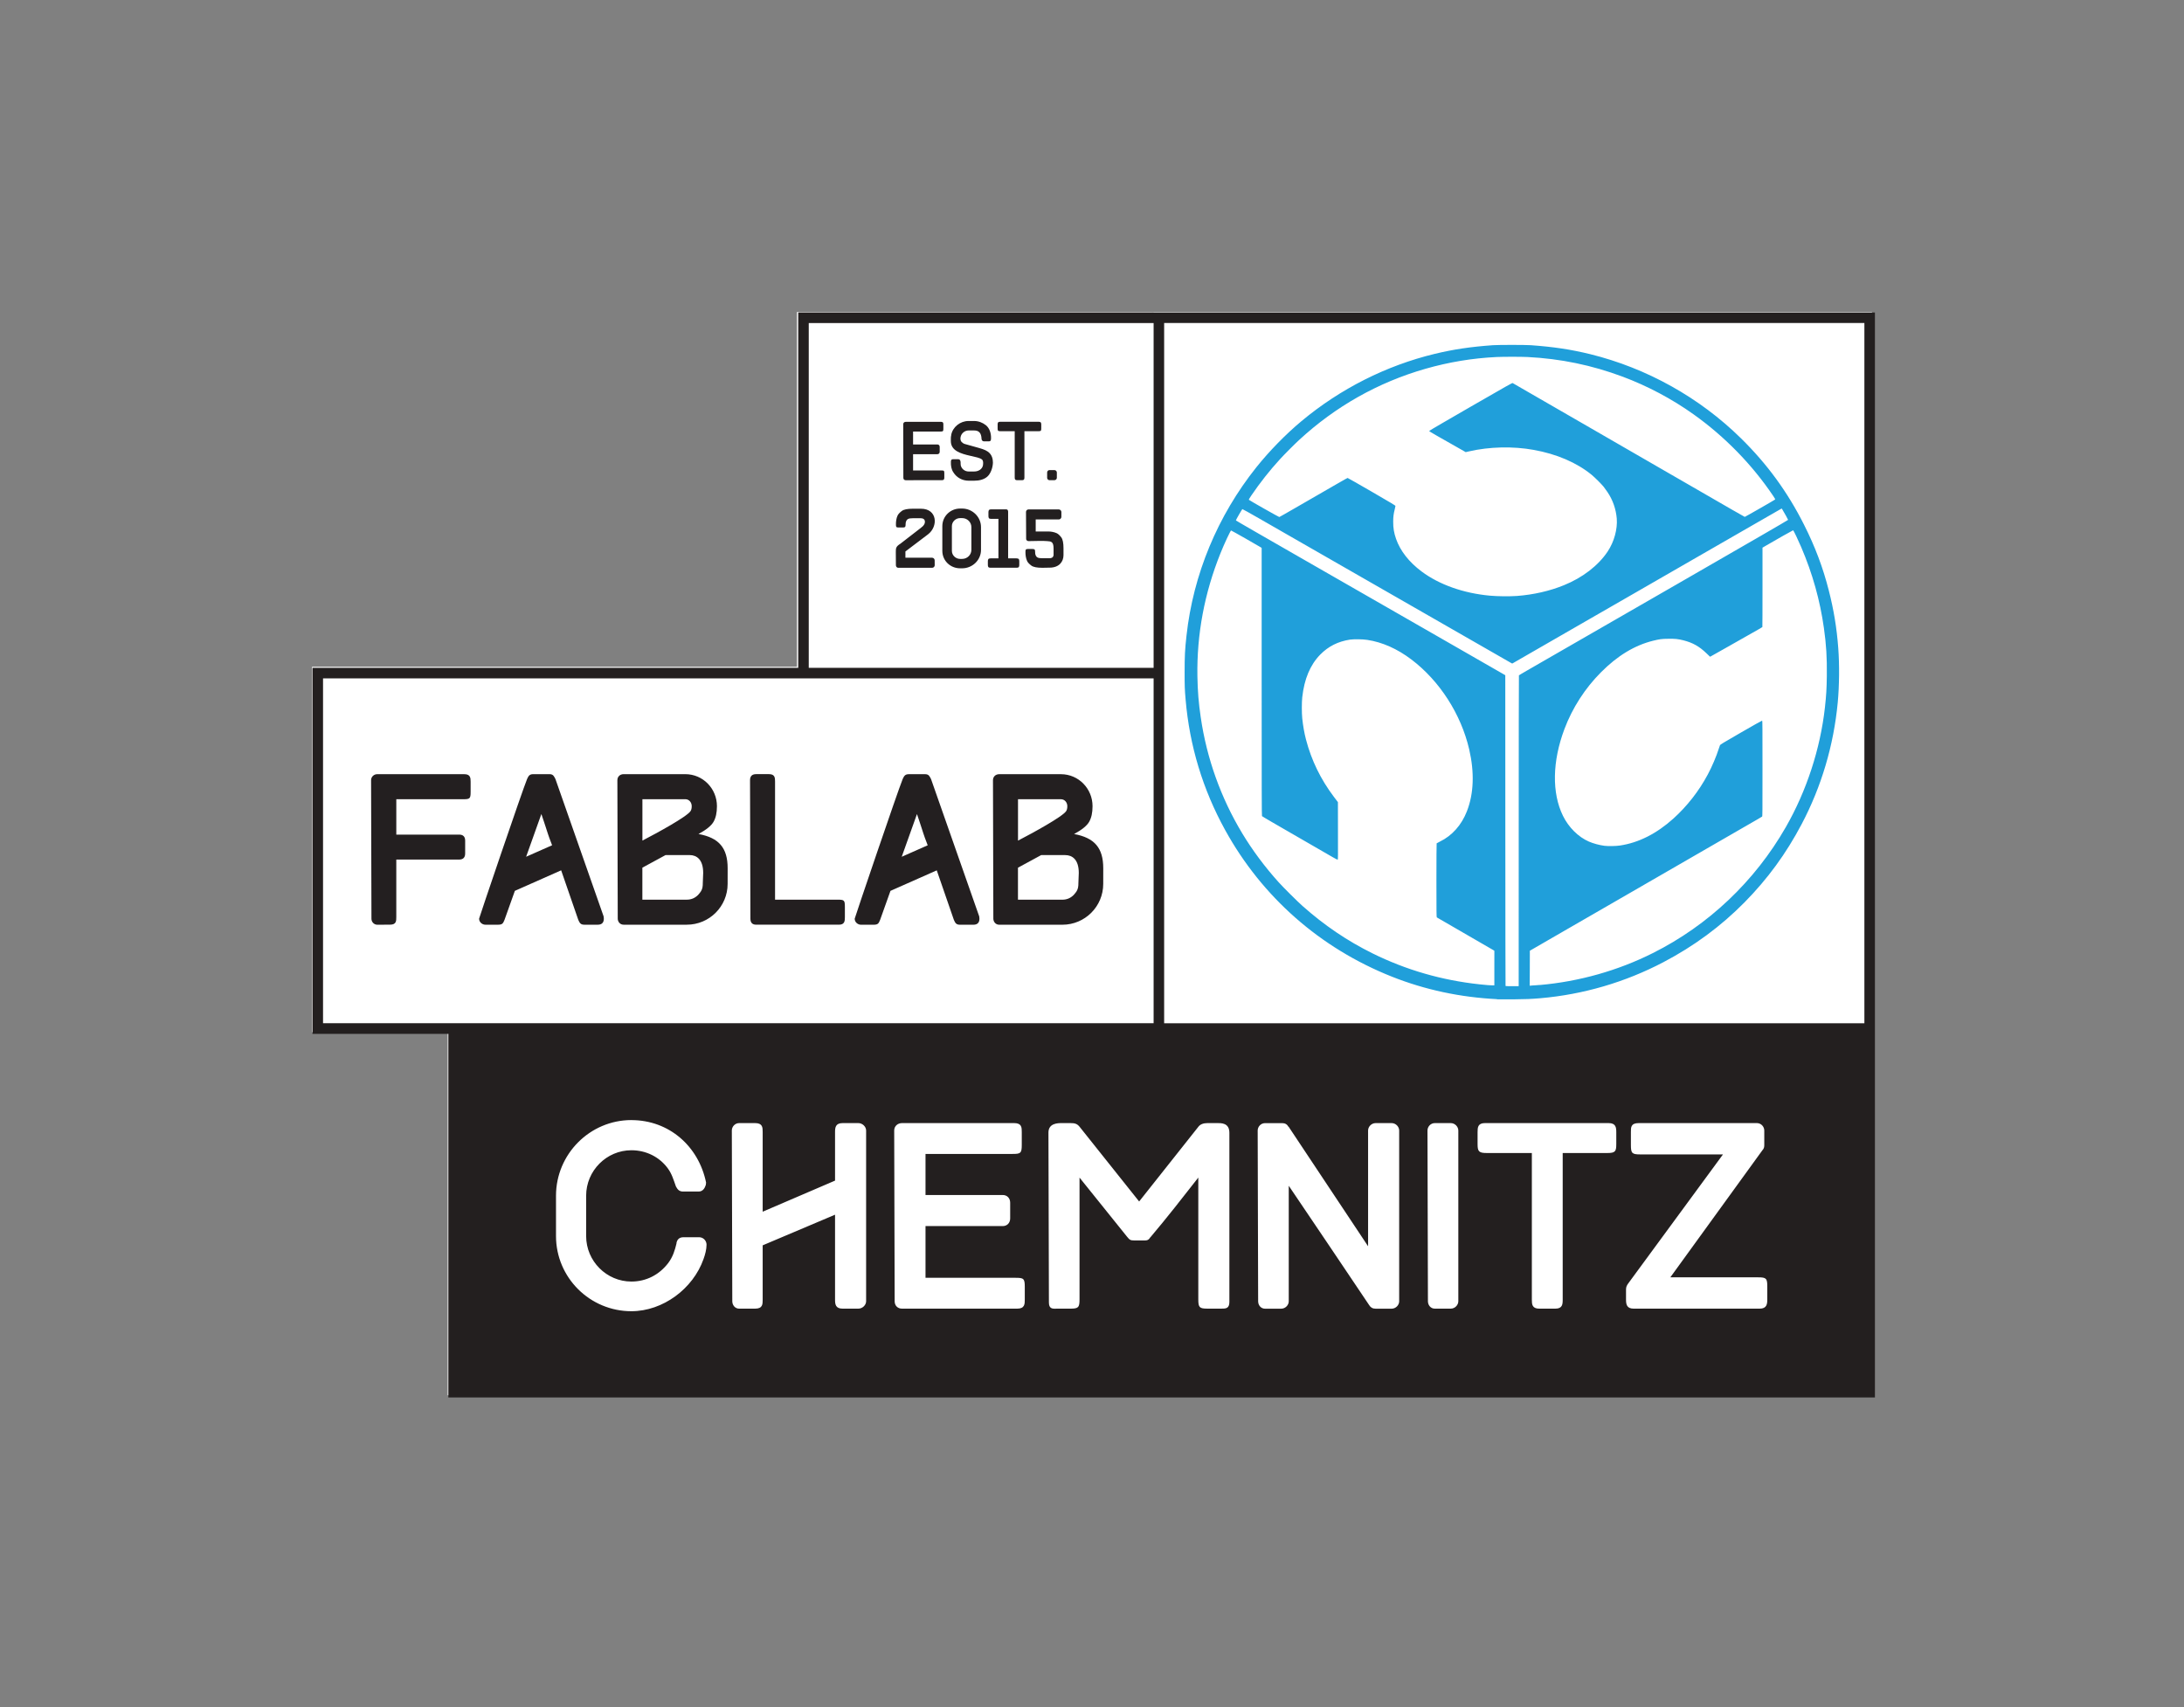
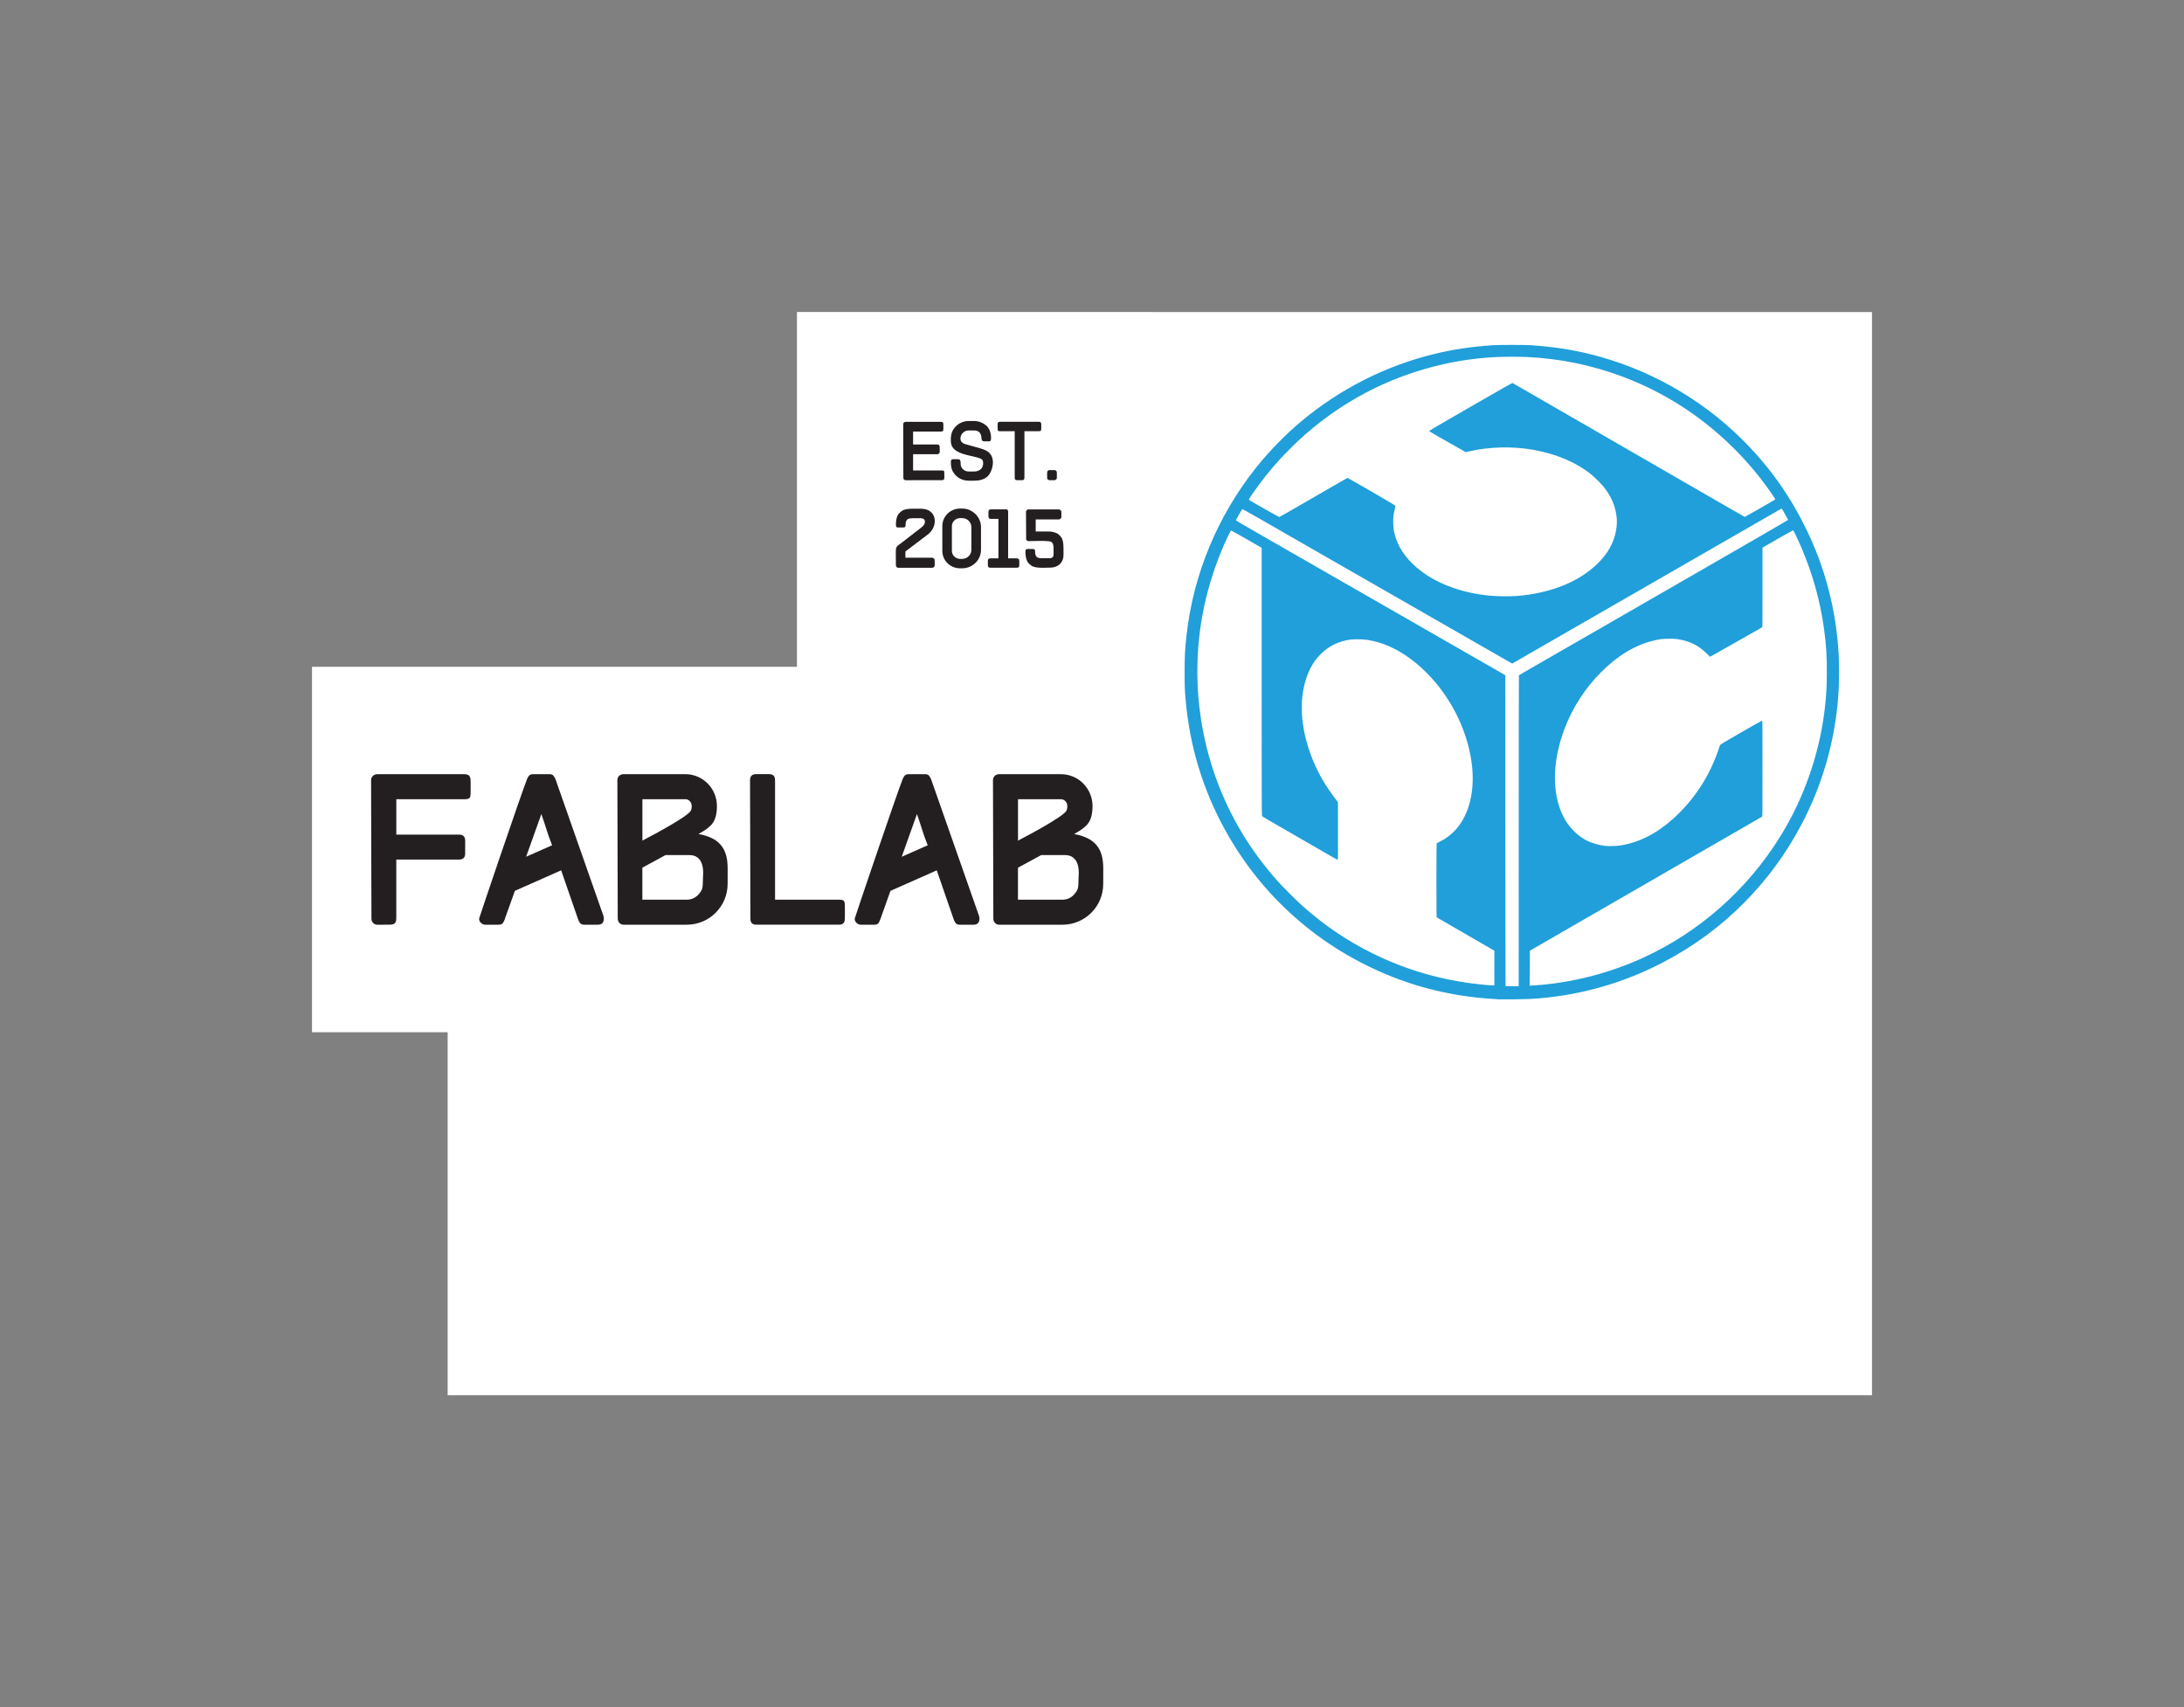
<svg xmlns="http://www.w3.org/2000/svg" xmlns:ns1="http://sodipodi.sourceforge.net/DTD/sodipodi-0.dtd" xmlns:ns2="http://www.inkscape.org/namespaces/inkscape" ns1:docname="Logo_FabLabChemnitz_PathConverted.svg" ns2:version="1.1-alpha (7daf85a, 2021-02-16)" ns2:export-ydpi="718.89301" ns2:export-xdpi="718.89301" ns2:export-filename="test.png" id="svg" version="1.1" viewBox="0 0 94.827 74.127" height="280.164" width="358.4">
  <rect x="0" y="0" width="94.827" height="74.127" fill="#808080" stroke="none" />
  <ns1:namedview id="namedview" pagecolor="#ffffff" bordercolor="#666666" borderopacity="1.0" objecttolerance="10.0" gridtolerance="10.0" guidetolerance="10.0" ns2:pageshadow="2" ns2:pageopacity="0" ns2:pagecheckerboard="true" ns2:document-units="mm" showgrid="false" ns2:zoom="2.8222222" ns2:cx="101.33858" ns2:cy="97.972442" ns2:window-width="1920" ns2:window-height="964" ns2:window-x="0" ns2:window-y="27" ns2:window-maximized="1" ns2:current-layer="Logo" ns2:showpageshadow="false" showborder="true" units="px" height="256px" ns2:snap-grids="false" fit-margin-left="51.2" fit-margin-bottom="51.2" fit-margin-top="51.2" fit-margin-right="51.2" />
  <defs id="defs" />
  <g ns2:label="Logo" ns2:groupmode="layer" id="Logo" transform="translate(13.547,13.547)" style="display:inline">
    <path id="Background" style="color:#000000;display:inline;fill:#ffffff;fill-opacity:0.997;stroke:none;stroke-width:0.609;stroke-miterlimit:10" d="M 21.056,-2.0724631e-4 V 15.404 H -2.0766779e-4 V 31.271 L 5.89,31.272 V 47.034 H 67.733 V 8.2621369e-4 h -31.269 v -0.001 z" ns1:nodetypes="ccccccccccc" />
-     <path id="Kasten" style="color:#000000;display:inline;fill:#231f1f;fill-opacity:0.997;stroke:none;stroke-width:2.303;stroke-miterlimit:10" d="M 130.783 51.199 L 130.783 109.42 L 51.199 109.42 L 51.199 169.391 L 73.463 169.393 L 73.463 228.965 L 307.197 228.965 L 307.197 51.203 L 189.014 51.203 L 189.014 51.199 L 130.783 51.199 z M 190.74 52.924 L 305.471 52.924 L 305.471 167.66 L 190.74 167.66 L 190.74 52.924 z M 132.51 52.928 L 189.014 52.928 L 189.014 109.42 L 132.51 109.42 L 132.51 52.928 z M 52.928 111.146 L 189.014 111.146 L 189.014 167.65 L 52.928 167.65 L 52.928 111.146 z M 103.449 183.52 L 103.447 183.525 C 109.642 183.525 114.469 187.819 115.686 193.748 C 115.686 193.785 115.648 194.081 115.648 194.127 C 115.496 194.621 115.193 195.23 114.471 195.23 L 111.924 195.23 C 111.278 195.23 111.012 194.889 110.746 194.395 C 110.328 193.216 110.062 192.304 109.416 191.43 C 108.048 189.567 105.882 188.465 103.449 188.465 C 99.383 188.465 96.037 191.81 96.037 195.914 L 96.037 202.527 C 96.037 206.632 99.383 209.977 103.449 209.977 C 105.882 209.977 108.01 208.874 109.492 206.936 C 110.252 205.91 110.555 204.923 110.859 203.668 L 110.822 203.74 C 110.936 203.056 111.316 202.715 112 202.715 L 114.547 202.715 C 115.269 202.715 115.764 203.324 115.764 203.932 C 115.764 204.692 115.536 205.565 115.27 206.287 C 113.559 211.152 108.618 214.838 103.449 214.838 C 96.646 214.838 91.098 209.328 91.098 202.525 L 91.098 195.91 C 91.098 189.107 96.646 183.52 103.449 183.52 z M 199.338 184.012 C 200.06 184.012 201.428 183.937 201.428 185.609 L 201.428 213.314 C 201.428 214.416 200.82 214.416 200.098 214.416 L 197.855 214.416 C 196.525 214.416 196.336 214.227 196.336 212.896 L 196.336 192.943 C 193.714 196.287 191.205 199.518 188.469 202.748 L 188.506 202.674 C 188.164 203.244 187.935 203.244 187.365 203.244 L 185.883 203.244 C 185.161 203.244 185.084 203.131 184.666 202.637 L 176.875 192.945 L 176.875 212.898 C 176.875 214.229 176.686 214.418 175.355 214.418 L 173.113 214.418 C 172.391 214.456 171.859 214.419 171.859 213.393 L 171.783 185.572 C 171.783 184.014 173.342 184.014 173.988 184.014 L 175.355 184.014 C 176.078 184.014 176.495 184.091 176.951 184.699 L 186.643 196.859 L 196.373 184.584 C 196.677 184.204 197.171 184.014 197.855 184.014 L 199.338 184.012 z M 121.121 184.014 L 123.707 184.014 C 124.961 184.014 124.961 184.736 124.961 185.496 L 124.961 198.533 L 136.818 193.439 L 136.818 185.496 C 136.818 184.736 136.894 184.014 138.072 184.014 L 140.619 184.014 C 141.341 184.014 141.91 184.622 141.91 185.23 L 141.91 213.203 C 141.91 213.811 141.341 214.418 140.619 214.418 L 138.072 214.418 C 136.894 214.418 136.818 213.697 136.818 212.938 L 136.818 199.025 L 124.961 204.043 L 124.961 212.938 C 124.961 213.697 124.961 214.418 123.707 214.418 L 121.121 214.418 C 120.399 214.418 119.982 213.811 119.982 213.203 L 119.906 185.23 C 119.906 184.622 120.399 184.014 121.121 184.014 z M 147.803 184.014 L 166.158 184.014 C 167.412 184.014 167.412 184.736 167.412 185.496 L 167.412 187.586 C 167.412 188.953 167.223 189.068 165.893 189.068 L 151.641 189.068 L 151.641 195.797 L 164.297 195.797 C 165.019 195.797 165.512 196.329 165.512 197.051 L 165.512 199.635 C 165.512 200.357 165.019 200.889 164.297 200.889 L 151.641 200.889 L 151.641 209.363 L 166.387 209.363 C 167.717 209.363 167.906 209.477 167.906 210.846 L 167.906 212.898 C 167.906 213.659 167.907 214.418 166.652 214.418 L 147.801 214.418 C 147.079 214.418 146.586 213.926 146.586 213.203 L 146.51 185.23 C 146.51 184.508 147.081 184.014 147.803 184.014 z M 225.408 184.014 L 227.994 184.014 C 228.716 184.014 229.248 184.622 229.248 185.23 L 229.248 213.211 C 229.248 213.819 228.714 214.426 227.992 214.426 L 225.408 214.426 C 224.914 214.426 224.572 214.237 224.344 213.857 C 219.783 207.054 215.831 201.2 211.156 194.283 L 211.156 213.211 C 211.156 213.819 210.624 214.426 209.902 214.426 L 207.279 214.426 C 206.557 214.426 206.141 213.819 206.141 213.211 L 206.064 185.238 C 206.064 184.63 206.557 184.021 207.279 184.021 L 210.092 184.021 C 210.548 184.021 210.891 184.214 211.119 184.631 L 211.119 184.584 L 224.154 204.195 L 224.154 185.23 C 224.154 184.622 224.686 184.014 225.408 184.014 z M 235.1 184.014 L 237.684 184.014 C 238.406 184.014 238.939 184.622 238.939 185.23 L 238.939 213.203 C 238.939 213.811 238.406 214.418 237.684 214.418 L 235.1 214.418 C 234.377 214.418 233.959 213.811 233.959 213.203 L 233.885 185.23 C 233.885 184.622 234.378 184.014 235.1 184.014 z M 243.309 184.014 L 263.566 184.014 C 264.745 184.014 264.82 184.736 264.82 185.496 L 264.82 187.436 C 264.82 188.654 264.668 188.918 263.338 188.918 L 256.041 188.918 L 256.041 212.938 C 256.041 213.697 256.002 214.418 254.824 214.418 L 252.203 214.418 C 251.024 214.418 250.986 213.697 250.986 212.938 L 250.986 188.918 L 243.613 188.918 C 242.283 188.918 242.094 188.652 242.094 187.436 L 242.094 185.496 C 242.094 184.736 242.13 184.014 243.309 184.014 z M 268.508 184.014 L 287.852 184.014 C 288.574 184.014 289.068 184.622 289.068 185.23 L 289.068 187.625 C 289.068 187.891 289.03 188.197 288.764 188.461 L 273.676 209.287 L 288.08 209.287 C 289.411 209.287 289.562 209.478 289.562 210.809 L 289.562 212.898 C 289.562 213.659 289.487 214.418 288.309 214.418 L 267.672 214.418 C 266.494 214.418 266.416 213.659 266.416 212.898 L 266.416 211.264 C 266.416 210.846 266.568 210.578 266.758 210.314 L 282.303 189.145 L 268.734 189.145 C 267.404 189.145 267.215 188.956 267.215 187.625 L 267.215 185.496 C 267.215 184.736 267.178 184.014 268.508 184.014 z " transform="matrix(0.265,0,0,0.265,-13.547,-13.547)" />
    <path id="Schrift-Main" style="font-size:6.673px;font-family:Track;fill:#231f20;stroke-width:0.628" d="m 34.355,24.153 c 0,-0.882 -0.376,-1.324 -1.266,-1.487 0.335,-0.18 0.556,-0.359 0.654,-0.531 0.098,-0.172 0.147,-0.392 0.147,-0.678 0,-0.76 -0.605,-1.389 -1.373,-1.389 h -2.68 c -0.155,0 -0.27,0.107 -0.27,0.261 l 0.016,6.013 c 0,0.131 0.098,0.262 0.253,0.262 h 2.745 c 0.98,0 1.773,-0.793 1.773,-1.773 z m -3.701,-2.998 h 1.863 c 0.163,0 0.278,0.139 0.278,0.302 0,0.089 -0.016,0.163 -0.049,0.212 -0.155,0.245 -1.462,0.956 -2.092,1.283 z m 1.005,2.426 h 1.046 c 0.302,0 0.588,0.188 0.588,0.776 0,0.073 -0.009,0.155 -0.009,0.229 0,0.089 -0.009,0.155 -0.009,0.245 0,0.033 0.009,0.229 -0.123,0.384 l -0.082,0.098 c -0.139,0.139 -0.302,0.204 -0.49,0.204 h -1.928 v -1.389 z m -2.68,2.761 c 0,-0.033 0,-0.04 -0.009,-0.098 l -2.092,-5.964 c -0.057,-0.107 -0.09,-0.212 -0.253,-0.212 H 25.907 c -0.163,0 -0.204,0.089 -0.261,0.212 -0.212,0.515 -2.083,6.03 -2.083,6.062 0,0.155 0.139,0.262 0.27,0.262 h 0.564 c 0.196,0 0.212,-0.082 0.27,-0.212 l 0.449,-1.258 2.01,-0.891 0.743,2.149 c 0.057,0.123 0.09,0.212 0.261,0.212 h 0.588 c 0.172,0 0.261,-0.089 0.261,-0.262 z m -3.374,-2.688 0.662,-1.855 c 0.09,0.253 0.139,0.425 0.196,0.588 0.024,0.089 0.057,0.163 0.082,0.253 0.024,0.089 0.09,0.253 0.188,0.515 z m -2.729,2.949 c 0.253,0 0.261,-0.163 0.261,-0.327 v -0.441 c 0,-0.294 -0.024,-0.319 -0.319,-0.319 h -2.713 v -5.131 c 0,-0.163 -0.009,-0.319 -0.261,-0.319 h -0.564 c -0.172,0 -0.261,0.089 -0.261,0.261 l 0.016,6.013 c 0,0.172 0.082,0.262 0.245,0.262 z m -4.829,-2.451 c 0,-0.882 -0.376,-1.324 -1.266,-1.487 0.335,-0.18 0.556,-0.359 0.654,-0.531 0.098,-0.172 0.147,-0.392 0.147,-0.678 0,-0.76 -0.605,-1.389 -1.373,-1.389 h -2.68 c -0.155,0 -0.27,0.107 -0.27,0.261 l 0.016,6.013 c 0,0.131 0.098,0.262 0.253,0.262 h 2.745 c 0.98,0 1.773,-0.793 1.773,-1.773 z m -3.701,-2.998 h 1.863 c 0.163,0 0.278,0.139 0.278,0.302 0,0.089 -0.016,0.163 -0.049,0.212 -0.155,0.245 -1.462,0.956 -2.092,1.283 z m 1.005,2.426 h 1.046 c 0.302,0 0.588,0.188 0.588,0.776 0,0.073 -0.009,0.155 -0.009,0.229 0,0.089 -0.009,0.155 -0.009,0.245 0,0.033 0.009,0.229 -0.123,0.384 l -0.082,0.098 c -0.139,0.139 -0.302,0.204 -0.49,0.204 h -1.928 v -1.389 z m -2.68,2.761 c 0,-0.033 0,-0.04 -0.009,-0.098 l -2.092,-5.964 c -0.057,-0.107 -0.09,-0.212 -0.253,-0.212 H 9.599 c -0.163,0 -0.204,0.089 -0.261,0.212 -0.212,0.515 -2.083,6.03 -2.083,6.062 0,0.155 0.139,0.262 0.27,0.262 h 0.564 c 0.196,0 0.212,-0.082 0.27,-0.212 l 0.449,-1.258 2.01,-0.891 0.743,2.149 c 0.057,0.123 0.09,0.212 0.261,0.212 h 0.588 c 0.172,0 0.261,-0.089 0.261,-0.262 z m -3.374,-2.688 0.662,-1.855 c 0.09,0.253 0.139,0.425 0.196,0.588 0.024,0.089 0.057,0.163 0.082,0.253 0.024,0.089 0.09,0.253 0.188,0.515 z m -5.907,2.949 c 0.27,0 0.27,-0.163 0.27,-0.327 v -2.5 h 2.729 c 0.172,0 0.261,-0.089 0.261,-0.262 V 22.952 c 0,-0.172 -0.09,-0.261 -0.261,-0.261 h -2.729 v -1.536 h 2.9 c 0.294,0 0.327,-0.024 0.327,-0.319 v -0.449 c 0,-0.163 -0.016,-0.319 -0.27,-0.319 h -3.791 c -0.131,0 -0.261,0.107 -0.261,0.261 l 0.016,6.013 c 0,0.155 0.123,0.262 0.253,0.262 z" />
    <path id="Schrift-Est" style="font-size:2.587px;font-family:Track;fill:#231f20;stroke-width:0.323" d="m 32.024,11.1 c 0.415,0 0.605,-0.257 0.605,-0.545 v -0.291 c 0,-0.234 -0.032,-0.396 -0.098,-0.481 -0.066,-0.086 -0.13,-0.146 -0.193,-0.177 -0.124,-0.06 -0.282,-0.076 -0.355,-0.076 h -0.561 v -0.523 h 1.007 c 0.06,0 0.108,-0.058 0.108,-0.111 v -0.215 c 0,-0.05 -0.048,-0.108 -0.108,-0.108 h -1.327 c -0.06,0 -0.101,0.058 -0.101,0.108 l 0.006,1.156 c -0.01,0.054 0.041,0.111 0.101,0.111 0.402,-0.012 0.668,-0.012 0.808,0 0.168,0.012 0.282,0.012 0.282,0.32 v 0.282 c 0,0.012 0,0.022 -0.004,0.028 -0.016,0.076 -0.076,0.114 -0.181,0.114 h -0.301 c -0.203,0 -0.276,-0.038 -0.31,-0.193 -0.004,-0.042 -0.006,-0.07 -0.006,-0.086 v -0.012 c 0,-0.08 -0.019,-0.111 -0.105,-0.111 h -0.212 c -0.089,0 -0.101,0.032 -0.101,0.111 v 0.058 c 0,0.073 0.013,0.231 0.073,0.358 0.029,0.06 0.089,0.124 0.181,0.193 0.085,0.064 0.244,0.096 0.481,0.096 z m -1.416,0.003 c 0.085,0 0.101,-0.048 0.101,-0.127 v -0.155 c 0,-0.086 -0.025,-0.124 -0.124,-0.124 H 30.225 V 8.692 c 0,-0.064 -0.004,-0.124 -0.101,-0.124 h -0.63 c -0.098,0 -0.124,0.038 -0.124,0.124 v 0.162 c 0,0.08 0.016,0.127 0.101,0.127 h 0.333 V 10.697 H 29.462 c -0.092,0 -0.117,0.038 -0.117,0.124 v 0.155 c 0,0.08 0.016,0.127 0.101,0.127 z M 29.047,9.339 c 0,-0.443 -0.374,-0.805 -0.817,-0.805 h -0.092 c -0.418,0 -0.77,0.333 -0.77,0.763 v 1.074 c 0,0.431 0.352,0.757 0.77,0.757 h 0.092 c 0.443,0 0.817,-0.355 0.817,-0.798 z m -1.264,-0.042 c 0,-0.193 0.165,-0.348 0.355,-0.348 h 0.092 c 0.219,0 0.399,0.174 0.399,0.39 v 0.991 c 0,0.215 -0.181,0.39 -0.399,0.39 h -0.092 c -0.19,0 -0.355,-0.155 -0.355,-0.348 z m -0.748,1.483 c 0,-0.054 -0.048,-0.111 -0.108,-0.111 h -1.162 v -0.272 l 0.982,-0.744 c 0.447,-0.342 0.412,-1.112 -0.31,-1.112 h -0.348 c -0.234,0 -0.396,0.032 -0.481,0.098 -0.089,0.066 -0.149,0.133 -0.181,0.193 -0.06,0.124 -0.073,0.282 -0.073,0.355 v 0.058 c 0,0.08 0.013,0.111 0.101,0.111 h 0.212 c 0.085,0 0.105,-0.032 0.105,-0.111 v -0.012 c 0,-0.016 0.004,-0.044 0.006,-0.086 0.035,-0.155 0.108,-0.193 0.31,-0.193 h 0.339 c 0.105,0 0.165,0.038 0.181,0.114 0.016,0.08 -0.013,0.152 -0.079,0.225 -0.016,0.016 -0.051,0.044 -0.101,0.086 l -0.884,0.684 c -0.187,0.118 -0.196,0.184 -0.196,0.352 l 0.004,0.583 c 0,0.05 0.038,0.108 0.098,0.108 h 1.479 c 0.06,0 0.108,-0.058 0.108,-0.108 z m 5.305,-3.814 c 0,-0.05 -0.044,-0.102 -0.105,-0.102 h -0.215 c -0.06,0 -0.101,0.05 -0.101,0.102 v 0.234 c 0,0.05 0.041,0.102 0.101,0.102 h 0.215 c 0.06,0 0.105,-0.05 0.105,-0.102 z m -0.801,-1.79 c 0.111,0 0.124,-0.022 0.124,-0.124 v -0.162 c 0,-0.064 -0.006,-0.123 -0.105,-0.123 h -1.688 c -0.098,0 -0.101,0.06 -0.101,0.123 v 0.162 c 0,0.102 0.016,0.124 0.127,0.124 h 0.615 v 2.002 c 0,0.064 0.004,0.124 0.101,0.124 h 0.219 c 0.098,0 0.101,-0.06 0.101,-0.124 v -2.002 z m -1.977,1.34 c 0,-0.215 -0.092,-0.367 -0.222,-0.456 -0.063,-0.042 -0.136,-0.08 -0.222,-0.108 -0.079,-0.028 -0.215,-0.064 -0.405,-0.118 l -0.364,-0.102 c -0.048,-0.012 -0.095,-0.042 -0.136,-0.082 -0.079,-0.08 -0.06,-0.174 -0.051,-0.228 v 0 c 0.035,-0.162 0.184,-0.279 0.345,-0.279 h 0.241 c 0.203,0 0.314,0.102 0.323,0.371 0.004,0.05 0.041,0.102 0.101,0.102 h 0.209 c 0.098,0 0.098,-0.06 0.101,-0.124 0.01,-0.244 -0.079,-0.462 -0.222,-0.576 -0.143,-0.114 -0.323,-0.184 -0.513,-0.184 h -0.241 c -0.361,0 -0.687,0.257 -0.754,0.608 h 0.004 c -0.022,0.086 -0.019,0.152 -0.019,0.219 v 0.044 c 0,0.424 0.437,0.548 0.843,0.64 0.228,0.054 0.421,0.086 0.51,0.162 0.054,0.048 0.051,0.143 0.048,0.184 0,0.022 -0.004,0.042 -0.006,0.064 -0.029,0.168 -0.193,0.272 -0.383,0.272 H 28.509 c -0.165,0 -0.307,-0.114 -0.342,-0.269 -0.004,-0.042 -0.006,-0.07 -0.006,-0.086 0,-0.05 0.004,-0.06 -0.01,-0.102 -0.013,-0.05 -0.044,-0.076 -0.095,-0.076 h -0.215 c -0.098,0 -0.101,0.06 -0.101,0.124 v -0.012 c 0,0.073 -0.004,0.127 0.022,0.257 0.013,0.066 0.041,0.136 0.089,0.206 0.136,0.219 0.383,0.358 0.659,0.358 h 0.241 c 0.228,0 0.431,-0.054 0.573,-0.18 0.143,-0.127 0.241,-0.393 0.241,-0.634 z M 27.349,7.302 c 0.105,0 0.105,-0.064 0.105,-0.127 v -0.171 c 0,-0.114 -0.016,-0.124 -0.127,-0.124 H 26.098 v -0.706 h 1.055 c 0.06,0 0.101,-0.044 0.101,-0.104 v -0.215 c 0,-0.06 -0.041,-0.104 -0.101,-0.104 H 26.098 v -0.561 h 1.188 c 0.111,0 0.127,-0.012 0.127,-0.124 v -0.174 c 0,-0.064 0,-0.123 -0.105,-0.123 h -1.53 c -0.06,0 -0.108,0.042 -0.108,0.102 l 0.006,2.331 c 0,0.06 0.041,0.102 0.101,0.102 z" />
    <path id="Signet" fill="#209fda" d="m 51.455,29.836 c -1.606,-0.081 -3.128,-0.406 -4.569,-0.978 -3.11,-1.235 -5.635,-3.454 -7.239,-6.366 -0.97,-1.76 -1.545,-3.658 -1.716,-5.664 -0.039,-0.446 -0.043,-0.583 -0.043,-1.178 0,-0.705 0.013,-0.99 0.081,-1.594 0.291,-2.658 1.349,-5.206 3.038,-7.32 0.558,-0.697 1.271,-1.428 1.955,-1.998 1.686,-1.406 3.678,-2.411 5.783,-2.92 0.821,-0.198 1.564,-0.308 2.533,-0.377 0.261,-0.017 1.373,-0.017 1.635,0 0.987,0.07 1.745,0.184 2.587,0.39 2.459,0.607 4.748,1.885 6.544,3.653 1.138,1.118 2.021,2.327 2.736,3.748 0.481,0.952 0.823,1.86 1.077,2.858 0.216,0.843 0.344,1.621 0.41,2.489 0.056,0.732 0.047,1.642 -0.021,2.373 -0.177,1.868 -0.71,3.661 -1.569,5.287 -0.678,1.285 -1.473,2.371 -2.476,3.39 -1.033,1.046 -2.191,1.901 -3.525,2.601 -1.659,0.871 -3.478,1.403 -5.342,1.565 -0.405,0.034 -0.61,0.043 -1.136,0.048 -0.308,0 -0.643,-7.35e-4 -0.746,0 z m 0.939,-7.306 c 0,-3.707 0.004,-6.746 0.009,-6.753 0.005,-0.012 0.54,-0.319 1.192,-0.694 0.652,-0.375 3.279,-1.887 5.84,-3.362 2.894,-1.666 4.656,-2.685 4.656,-2.696 0,-0.013 -0.179,-0.336 -0.252,-0.453 l -0.025,-0.039 -0.035,0.017 c -0.017,0.012 -0.49,0.28 -1.046,0.601 -0.557,0.321 -1.843,1.06 -2.854,1.642 -1.011,0.582 -2.153,1.241 -2.537,1.461 -0.385,0.221 -1.527,0.877 -2.538,1.46 -1.011,0.583 -2.031,1.17 -2.264,1.304 l -0.425,0.245 -0.035,-0.015 c -0.026,-0.012 -4.618,-2.646 -8.706,-4.993 -0.197,-0.113 -0.633,-0.363 -0.971,-0.557 -0.337,-0.194 -0.923,-0.53 -1.303,-0.748 -0.38,-0.217 -0.697,-0.395 -0.706,-0.392 -0.017,0.012 -0.287,0.476 -0.28,0.491 0.004,0.012 1.319,0.765 2.924,1.687 1.606,0.92 4.235,2.429 5.847,3.354 l 2.926,1.68 0.002,6.738 c 0.001,3.705 0.006,6.743 0.009,6.751 0.005,0.012 0.07,0.013 0.289,0.013 h 0.282 z m -1.058,5.96 0.001,-0.754 -0.038,-0.026 c -0.023,-0.013 -0.389,-0.226 -0.814,-0.471 -1.466,-0.845 -1.631,-0.94 -1.647,-0.953 -0.014,-0.012 -0.017,-0.209 -0.017,-1.609 0,-0.877 0.005,-1.601 0.01,-1.607 0.005,0 0.068,-0.039 0.141,-0.076 0.527,-0.254 0.941,-0.72 1.172,-1.315 0.3,-0.764 0.332,-1.684 0.101,-2.685 -0.354,-1.53 -1.283,-2.978 -2.51,-3.906 -0.614,-0.465 -1.263,-0.753 -1.917,-0.852 -0.21,-0.032 -0.567,-0.034 -0.747,-0.012 -0.524,0.082 -0.936,0.288 -1.294,0.65 -0.436,0.445 -0.694,1.059 -0.782,1.855 -0.024,0.222 -0.024,0.676 0,0.914 0.035,0.326 0.086,0.625 0.162,0.917 0.236,0.905 0.642,1.737 1.213,2.492 0.06,0.078 0.124,0.162 0.141,0.186 l 0.033,0.042 0.002,1.247 c 0.003,1.107 0.003,1.247 -0.013,1.253 -0.011,0 -0.096,-0.039 -0.211,-0.107 -0.175,-0.102 -1.435,-0.827 -2.008,-1.159 -0.128,-0.075 -0.419,-0.243 -0.643,-0.372 -0.227,-0.131 -0.417,-0.246 -0.424,-0.254 -0.011,-0.013 -0.014,-1.197 -0.014,-5.831 v -5.813 l -0.028,-0.021 c -0.068,-0.047 -1.283,-0.737 -1.299,-0.737 -0.026,0 -0.293,0.568 -0.46,0.985 -0.697,1.73 -1.033,3.52 -1.003,5.347 0.011,0.646 0.054,1.167 0.144,1.775 0.26,1.788 0.874,3.502 1.802,5.042 0.443,0.735 0.982,1.459 1.58,2.122 0.214,0.237 0.81,0.83 1.041,1.035 0.943,0.838 1.933,1.508 3.027,2.051 1.46,0.723 3.014,1.173 4.66,1.349 0.261,0.028 0.496,0.048 0.569,0.045 h 0.07 z m 1.969,0.732 c 1.708,-0.149 3.393,-0.624 4.91,-1.385 2.411,-1.206 4.428,-3.116 5.776,-5.47 0.9,-1.57 1.496,-3.392 1.698,-5.192 0.059,-0.537 0.075,-0.8 0.083,-1.386 0.01,-0.776 -0.025,-1.352 -0.126,-2.063 -0.17,-1.207 -0.493,-2.364 -0.989,-3.523 -0.133,-0.311 -0.327,-0.719 -0.348,-0.726 -0.011,0 -0.739,0.407 -1.229,0.696 l -0.101,0.059 v 1.718 c 0,0.945 -0.002,1.724 -0.006,1.73 -0.005,0 -0.09,0.058 -0.19,0.113 -0.221,0.124 -0.708,0.401 -1.456,0.825 -0.308,0.175 -0.576,0.324 -0.593,0.334 l -0.033,0.015 -0.144,-0.138 c -0.319,-0.309 -0.605,-0.471 -1.018,-0.575 -0.227,-0.058 -0.38,-0.072 -0.663,-0.065 -0.271,0 -0.383,0.02 -0.637,0.082 -0.806,0.197 -1.554,0.649 -2.274,1.374 -0.693,0.696 -1.239,1.542 -1.584,2.459 -0.53,1.405 -0.554,2.779 -0.064,3.775 0.246,0.5 0.666,0.915 1.122,1.114 0.201,0.086 0.446,0.153 0.676,0.184 0.158,0.02 0.498,0.015 0.677,-0.012 0.81,-0.121 1.586,-0.513 2.318,-1.17 0.591,-0.533 1.11,-1.194 1.494,-1.915 0.184,-0.342 0.372,-0.786 0.478,-1.122 0.018,-0.059 0.04,-0.123 0.05,-0.144 0.014,-0.033 0.092,-0.082 0.918,-0.558 0.5,-0.29 0.906,-0.517 0.915,-0.514 0.013,0 0.014,0.299 0.014,2.078 0,1.961 0,2.075 -0.017,2.089 -0.011,0.012 -0.305,0.18 -0.654,0.381 -0.349,0.201 -0.894,0.515 -1.21,0.698 -0.949,0.549 -1.62,0.935 -2.926,1.689 -0.681,0.395 -1.473,0.851 -1.753,1.012 -0.282,0.163 -1.122,0.647 -1.867,1.077 -0.744,0.431 -1.426,0.823 -1.513,0.874 l -0.161,0.093 -0.002,0.76 -0.004,0.76 0.126,-0.012 c 0.068,0 0.207,-0.015 0.307,-0.022 z M 52.33,12.328 c 0.712,-0.055 1.405,-0.213 2.021,-0.463 0.817,-0.33 1.497,-0.854 1.905,-1.466 0.28,-0.419 0.432,-0.972 0.395,-1.432 -0.035,-0.41 -0.17,-0.801 -0.398,-1.141 -0.052,-0.078 -0.126,-0.181 -0.165,-0.231 -0.094,-0.119 -0.398,-0.42 -0.528,-0.527 -0.652,-0.531 -1.516,-0.902 -2.52,-1.082 -0.896,-0.162 -1.923,-0.138 -2.801,0.065 l -0.147,0.033 -0.444,-0.253 c -0.247,-0.139 -0.603,-0.344 -0.796,-0.452 -0.227,-0.128 -0.349,-0.204 -0.346,-0.214 0.001,-0.012 0.813,-0.482 1.802,-1.053 1.62,-0.934 1.802,-1.036 1.823,-1.026 0.028,0.013 0.466,0.268 3.333,1.923 1.176,0.679 2.542,1.467 3.034,1.752 0.494,0.284 1.034,0.597 1.205,0.695 1.845,1.067 2.496,1.44 2.505,1.44 0.017,0 1.292,-0.73 1.315,-0.753 0.014,-0.013 0.002,-0.034 -0.079,-0.156 -0.917,-1.362 -2.104,-2.579 -3.459,-3.544 -0.931,-0.665 -1.997,-1.231 -3.07,-1.632 -1.347,-0.504 -2.704,-0.784 -4.143,-0.857 -0.293,-0.013 -1.023,-0.013 -1.327,0 -1.058,0.05 -2.08,0.22 -3.103,0.512 -2.053,0.589 -3.899,1.63 -5.485,3.093 -0.209,0.192 -0.645,0.631 -0.831,0.835 -0.449,0.489 -0.864,1.018 -1.244,1.576 -0.092,0.138 -0.113,0.174 -0.102,0.185 0.032,0.032 1.303,0.751 1.319,0.747 0.011,0 0.312,-0.176 0.674,-0.383 1.9,-1.098 2.277,-1.314 2.291,-1.314 0.009,0 0.481,0.268 1.047,0.596 0.849,0.492 1.031,0.601 1.031,0.62 0,0.012 -0.013,0.076 -0.03,0.143 -0.052,0.198 -0.068,0.335 -0.068,0.543 -0.002,0.273 0.035,0.485 0.124,0.743 0.183,0.522 0.562,1.007 1.111,1.417 0.764,0.571 1.816,0.944 2.961,1.049 0.346,0.031 0.856,0.036 1.192,0.012 z" style="stroke-width:0.628" />
  </g>
  <g ns2:groupmode="layer" id="layer1" ns2:label="Ausrichtenboxen" style="display:none" transform="translate(13.547,13.547)">
-     <path id="Ausrichtebox-ObenLinks" style="display:inline;fill:#ffff07;fill-opacity:0.997;stroke:none;stroke-width:0;stroke-linecap:square;stroke-linejoin:bevel;stroke-miterlimit:2;stroke-dashoffset:1.89;paint-order:markers stroke fill" d="m 21.515,0.457 h 14.951 V 15.405 h -14.951 z" transform="scale(1)" />
    <path id="Ausrichtebox-MitteLinks" style="display:inline;fill:#ffff07;fill-opacity:0.997;stroke:none;stroke-width:0;stroke-linecap:square;stroke-linejoin:bevel;stroke-miterlimit:2;stroke-dashoffset:1.89;paint-order:markers stroke fill" d="M 0.457,15.862 H 36.466 V 30.813 L 0.457,30.81 Z" ns1:nodetypes="ccccc" transform="scale(1)" />
    <path id="Ausrichtebox-ObenRechts" style="display:inline;fill:#ffff07;fill-opacity:0.997;stroke:none;stroke-width:0;stroke-linecap:square;stroke-linejoin:bevel;stroke-miterlimit:2;stroke-dashoffset:1.89;paint-order:markers stroke fill" d="M 36.923,0.456 H 67.281 V 30.816 H 36.923 Z" ns1:nodetypes="ccccc" transform="scale(1)" />
-     <path id="Ausrichtebox-Unten" style="display:inline;fill:#ffff07;fill-opacity:0.997;stroke:none;stroke-width:0;stroke-linecap:square;stroke-linejoin:bevel;stroke-miterlimit:2;stroke-dashoffset:1.89;paint-order:markers stroke fill" d="M 5.891,31.274 H 67.738 V 47.037 H 5.891 Z" ns1:nodetypes="ccccc" transform="scale(1)" />
  </g>
</svg>